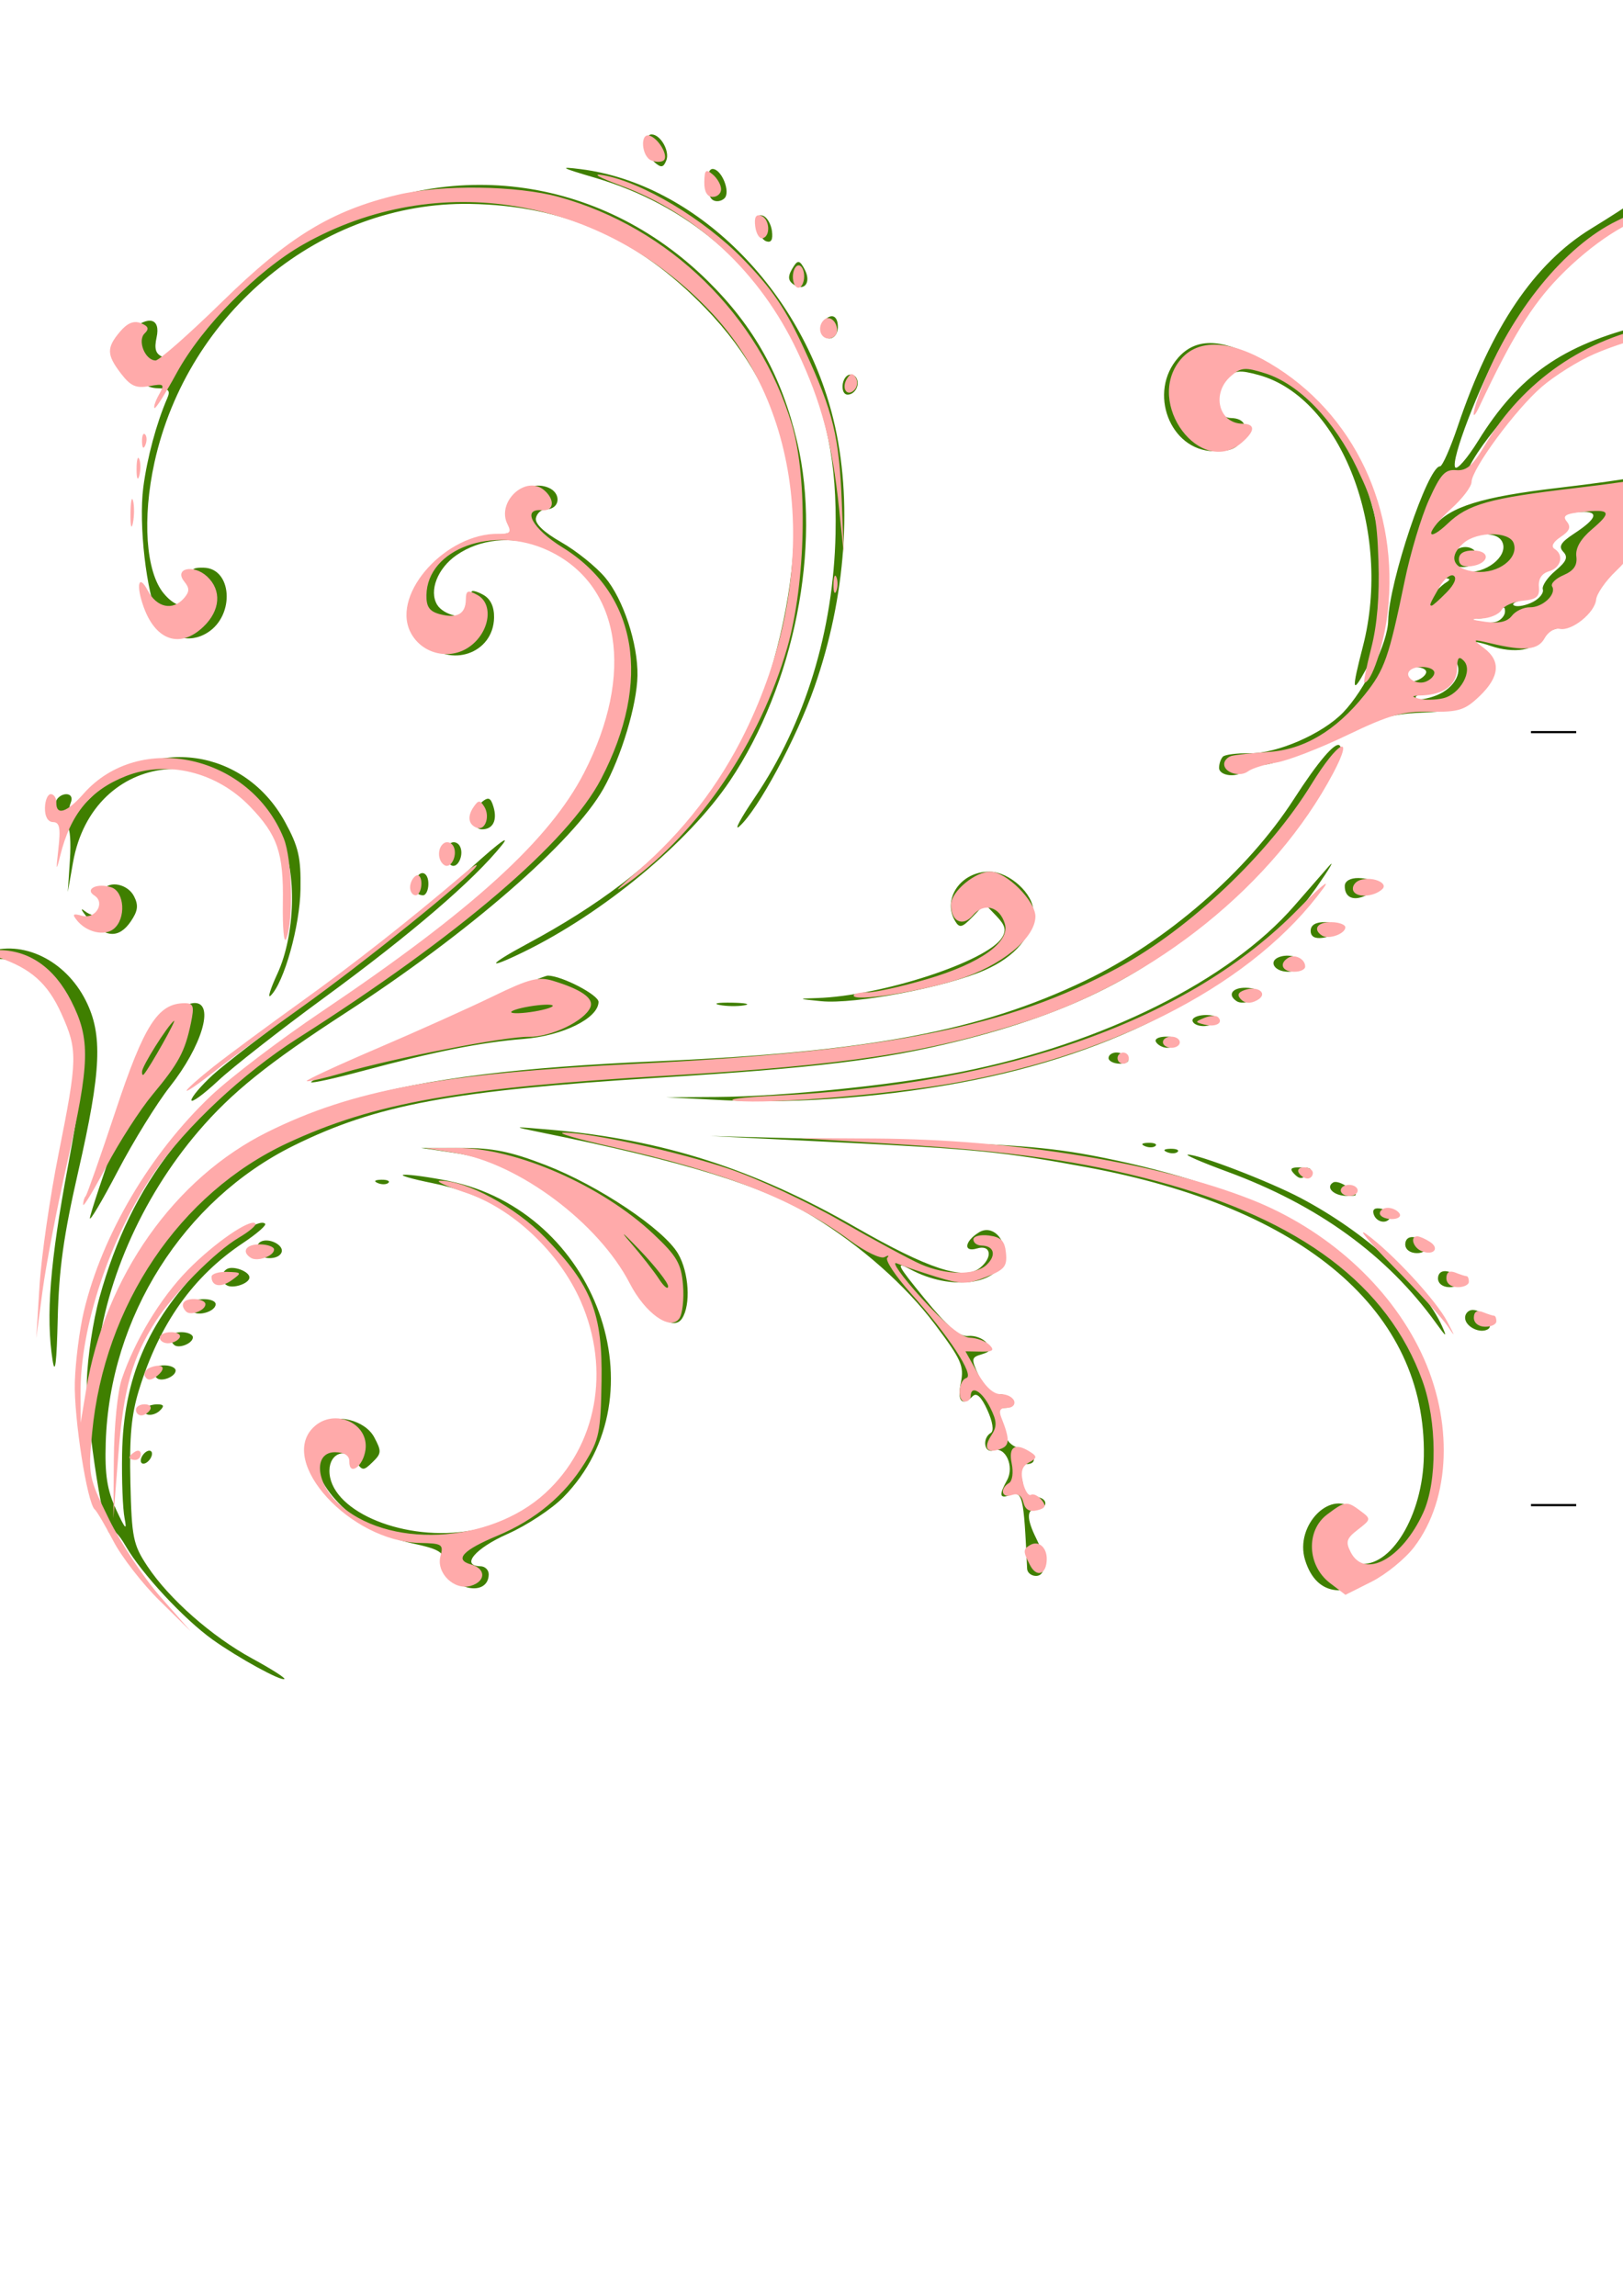
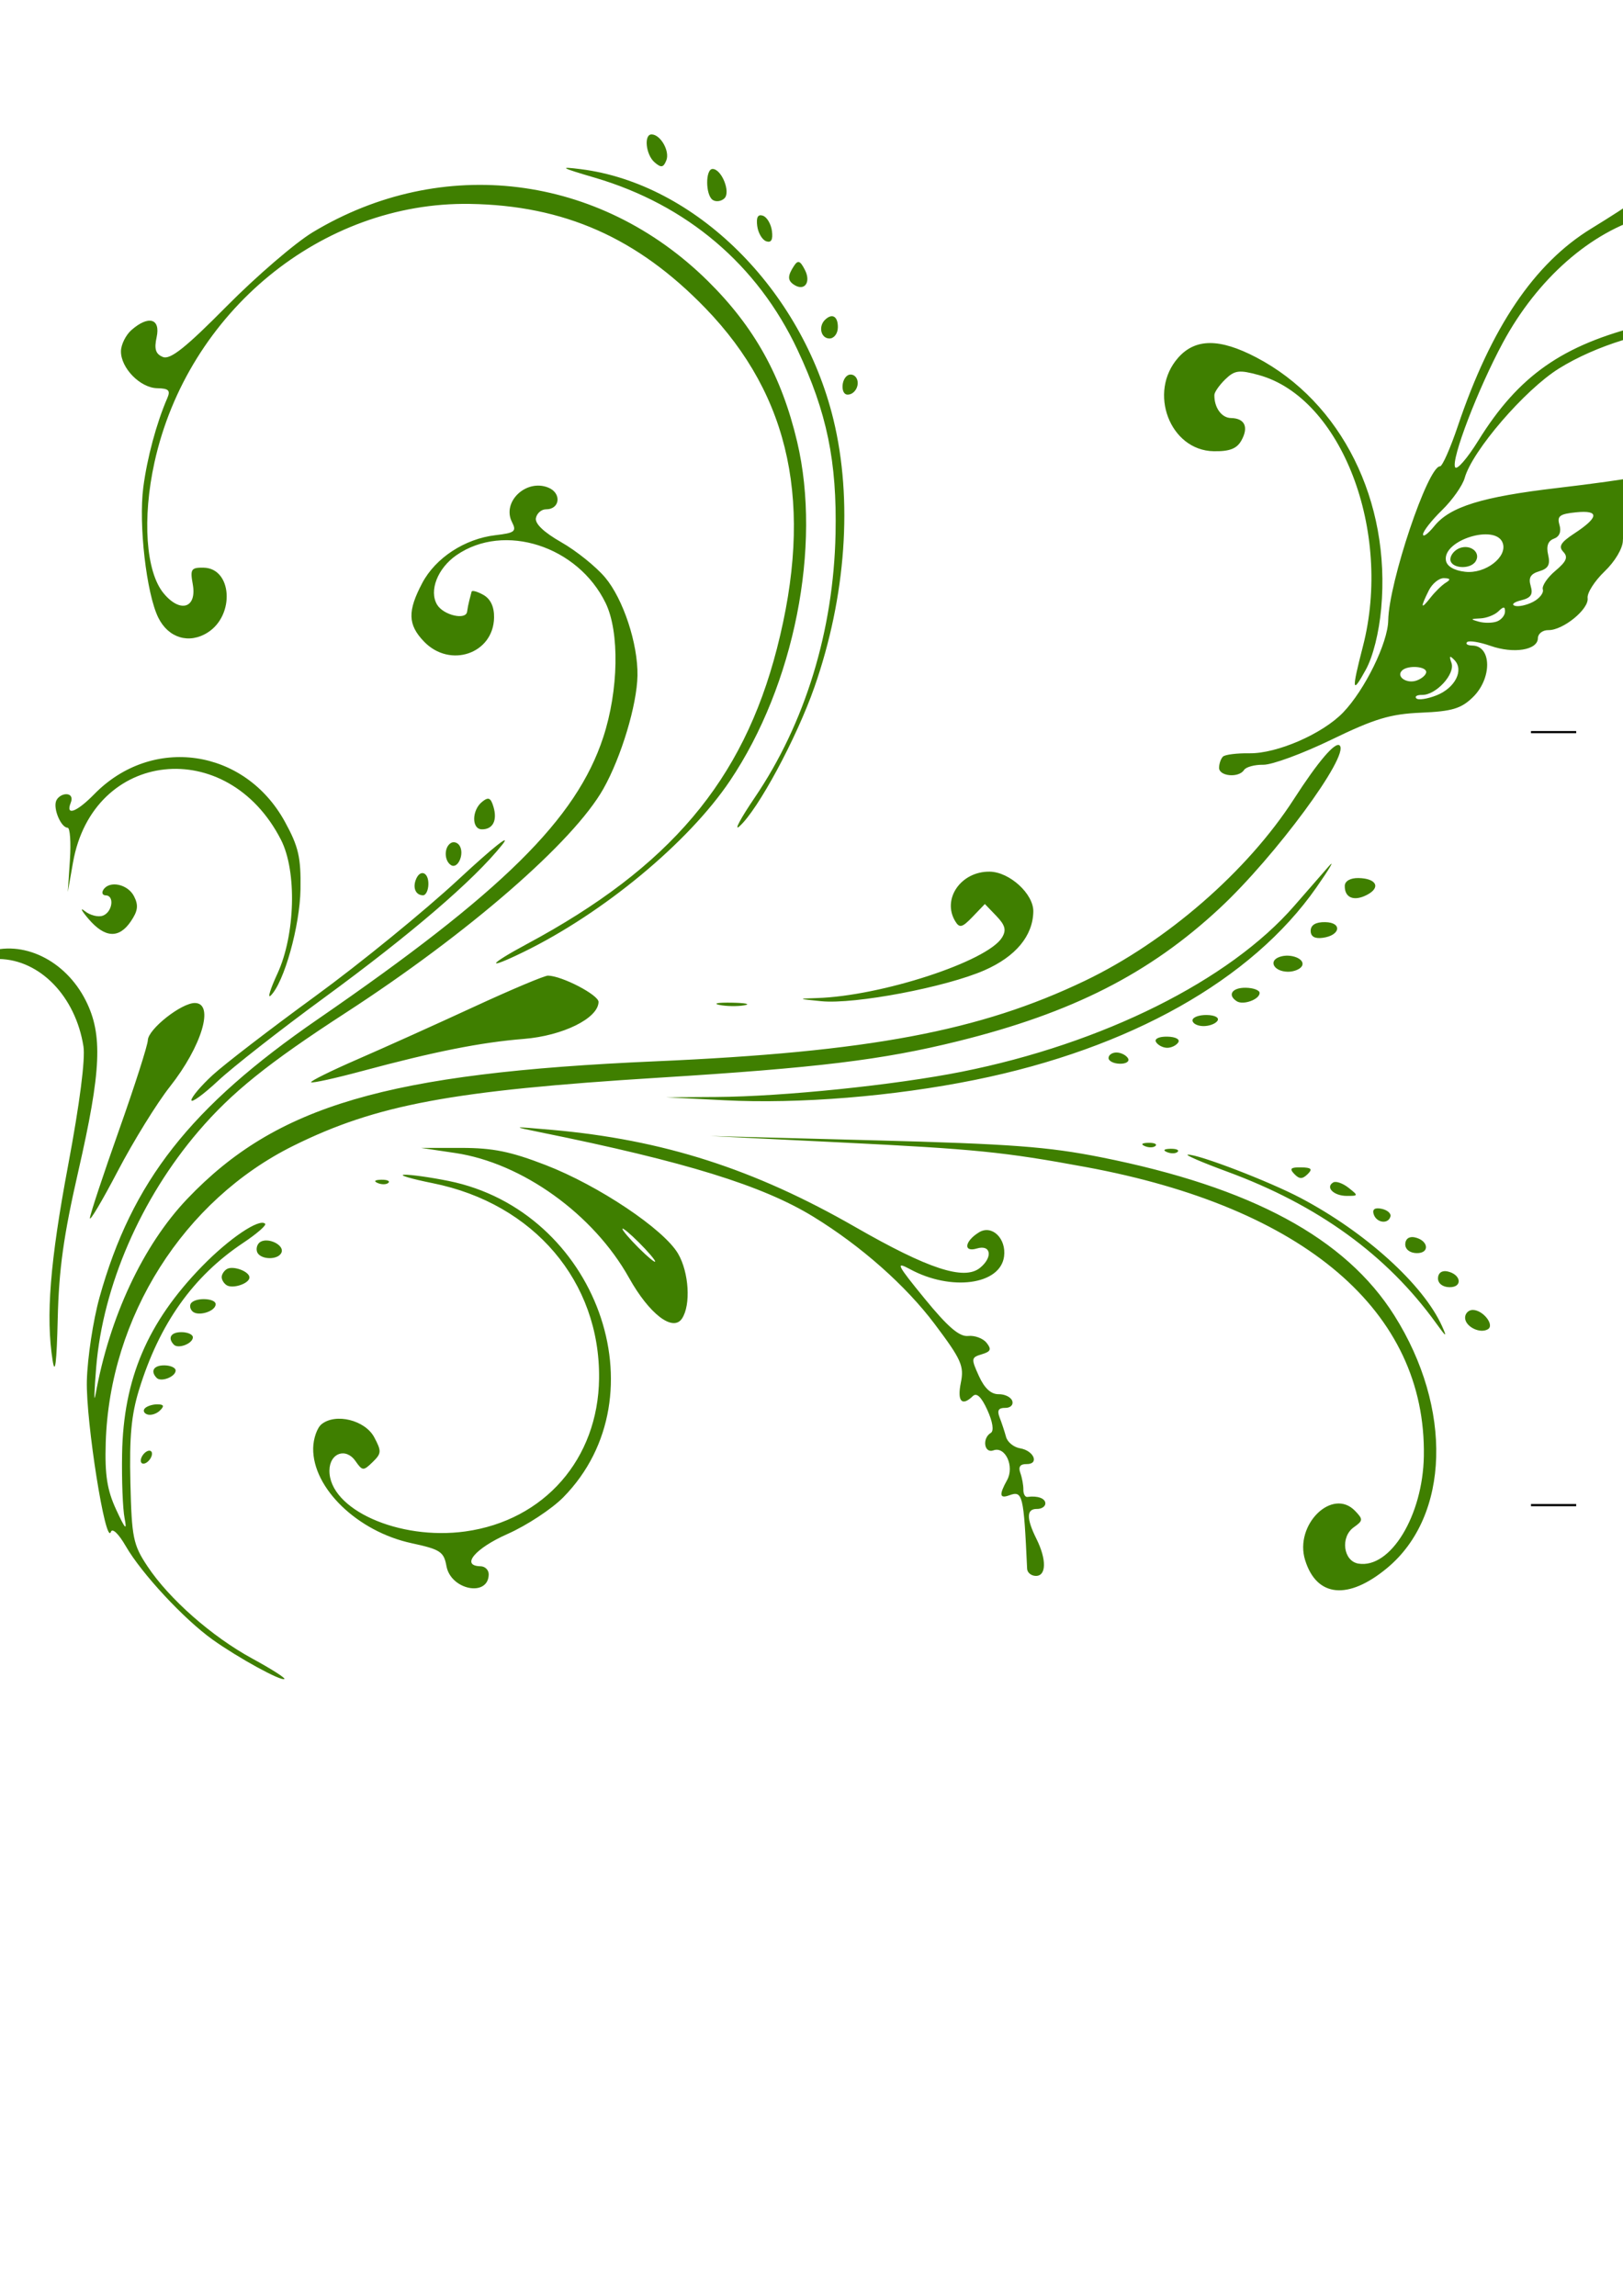
<svg xmlns="http://www.w3.org/2000/svg" width="744.094" height="1052.362">
  <title>bflyflrsh</title>
  <g>
    <title>Layer 1</title>
    <path id="path3629" d="m722.628,335.593l-20.715,0" stroke-width="1px" stroke="#000000" fill-rule="evenodd" fill="none" />
    <path d="m722.628,689.923l-20.715,0" id="path3631" stroke-width="1px" stroke="#000000" fill-rule="evenodd" fill="none" />
    <path d="m-6.368,436.616c16.619,-6.08 36.334,3.427 45.694,22.035c7.856,15.618 7.128,32.066 -3.473,78.429c-6.715,29.369 -8.855,44.742 -9.39,67.455c-0.472,20.03 -1.214,26.142 -2.326,19.153c-3.208,-20.172 -1.209,-45.338 7.129,-89.733c5.281,-28.121 7.909,-48.546 6.989,-54.329c-3.642,-22.893 -19.917,-39.714 -38.743,-40.041c-10.913,-0.19 -11.991,-0.734 -5.881,-2.969zm32.099,-69.452c0.658,-1.748 2.783,-3.151 4.722,-3.117c2.089,0.036 2.902,1.615 1.995,3.873c-2.52,6.274 2.649,4.408 10.765,-3.886c26.544,-27.126 68.979,-20.979 87.415,12.662c6.228,11.365 7.371,16.307 7.141,30.865c-0.268,16.943 -7.557,42.935 -13.688,48.812c-1.526,1.463 -0.135,-3.052 3.092,-10.033c8.228,-17.802 9.013,-46.976 1.65,-61.39c-24.56,-48.085 -86.231,-41.367 -95.351,10.387l-2.38,13.506l0.965,-14.698c0.531,-8.084 0.052,-14.714 -1.064,-14.733c-2.988,-0.052 -6.646,-8.567 -5.262,-12.247zm13.185,50.496c2.4,1.916 6.108,2.846 8.24,2.066c4.38,-1.602 5.458,-9.229 1.315,-9.301c-1.483,-0.026 -1.968,-1.186 -1.079,-2.578c2.794,-4.373 11.203,-2.592 14.045,2.975c2.12,4.151 1.8,6.704 -1.44,11.491c-5.437,8.033 -11.902,7.676 -19.394,-1.071c-3.328,-3.886 -4.088,-5.498 -1.688,-3.582zm15.659,100.354c7.186,-20.284 13.13,-38.836 13.209,-41.226c0.166,-5.078 15.467,-17.136 21.608,-17.029c9.026,0.157 3.127,19.828 -11.504,38.363c-5.953,7.542 -16.704,24.942 -23.892,38.667c-7.188,13.726 -12.938,23.415 -12.778,21.531c0.16,-1.884 6.171,-20.022 13.357,-40.306zm-8.949,76.671c14.815,-53.109 41.617,-87.245 100.135,-127.535c84.634,-58.27 118.509,-91.723 130.797,-129.167c7.065,-21.528 7.547,-48.303 1.107,-61.55c-12.723,-26.172 -46.521,-37.035 -68.36,-21.97c-8.664,5.976 -12.73,16.349 -8.907,22.723c2.882,4.807 13.21,7.226 13.746,3.22c0.201,-1.502 0.672,-3.877 1.046,-5.278c0.374,-1.401 0.834,-3.161 1.022,-3.911c0.188,-0.75 2.612,-0.091 5.386,1.463c3.303,1.851 4.999,5.445 4.914,10.412c-0.285,16.577 -20.211,23.388 -32.134,10.984c-7.428,-7.728 -7.607,-13.942 -0.775,-26.845c6.098,-11.517 19.483,-20.257 33.546,-21.905c8.877,-1.04 9.762,-1.742 7.581,-6.013c-4.729,-9.261 6.492,-19.92 16.638,-15.804c6.205,2.518 5.422,9.982 -1.044,9.954c-2.078,-0.009 -4.158,1.785 -4.623,3.986c-0.543,2.571 3.618,6.546 11.625,11.108c6.859,3.908 15.896,11.165 20.083,16.128c8.307,9.847 15.102,30.424 14.852,44.976c-0.231,13.443 -7.418,37.32 -15.618,51.89c-13.695,24.334 -61.762,66.113 -118.179,102.718c-35.603,23.1 -52.249,36.496 -67.485,54.306c-26.434,30.901 -43.783,70.891 -46.867,108.03c-0.933,11.237 -1.082,16.988 -0.331,12.778c6.351,-35.588 21.812,-68.597 42.09,-89.86c40.8,-42.782 91.484,-57.656 214.808,-63.039c97.593,-4.26 148.56,-13.821 196.705,-36.9c37.352,-17.905 74.501,-50.189 95.806,-83.258c11.168,-17.334 19.095,-26.597 21.035,-24.579c4.489,4.67 -29.551,50.826 -54.928,74.477c-32.254,30.061 -67.739,48.098 -120.136,61.065c-34.658,8.577 -64.292,12.185 -137.453,16.737c-94.481,5.878 -129.104,12.331 -167.139,31.152c-50.417,24.948 -84.324,78.527 -86.092,136.04c-0.458,14.903 0.609,21.774 4.784,30.793c4.177,9.024 5.035,9.894 3.853,3.906c-0.837,-4.237 -1.349,-17.49 -1.139,-29.45c0.605,-34.426 11.62,-60.281 36.631,-85.981c12.468,-12.812 26.39,-22.194 28.962,-19.518c0.657,0.683 -3.88,4.623 -10.082,8.754c-23,15.322 -38.419,37.075 -47.747,67.363c-3.527,11.452 -4.457,21.445 -3.955,42.534c0.601,25.272 1.251,28.461 7.82,38.349c9.956,14.986 29.565,32.247 48.053,42.298c8.586,4.668 15.213,8.873 14.728,9.345c-1.285,1.248 -21.186,-9.651 -32.91,-18.023c-13.095,-9.35 -32.569,-30.306 -39.793,-42.821c-3.315,-5.742 -6.185,-8.485 -6.861,-6.557c-2.365,6.74 -11.48,-50.679 -11,-69.29c0.273,-10.552 2.887,-27.757 5.809,-38.233zm14.656,-443.41c7.806,-6.857 13.384,-5.273 11.53,3.274c-1.187,5.473 -0.475,7.729 2.865,9.085c3.378,1.37 10.411,-4.223 29.292,-23.298c13.666,-13.806 31.415,-29.058 39.442,-33.893c59.235,-35.681 131.406,-26.76 181.14,22.391c21.321,21.071 33.798,43.539 40.921,73.691c11.316,47.9 -1.309,111.547 -30.827,155.403c-19.061,28.319 -58.072,60.646 -94.756,78.518c-17.504,8.528 -16.256,5.903 1.802,-3.79c65.335,-35.073 98.881,-74.717 114.491,-135.306c16.914,-65.648 6.43,-115.577 -32.774,-156.087c-31.222,-32.262 -64.773,-47.108 -108.009,-47.794c-67.762,-1.074 -129.394,49.459 -144.597,118.558c-5.642,25.644 -3.928,50.084 4.203,59.923c7.643,9.249 15.361,6.834 13.365,-4.182c-1.244,-6.868 -0.729,-7.651 4.967,-7.552c13.072,0.227 14.445,21.756 1.895,29.713c-8.538,5.413 -18.047,2.547 -22.67,-6.833c-5.427,-11.009 -9.072,-42.722 -6.863,-59.71c1.762,-13.549 6.036,-29.432 10.999,-40.872c1.544,-3.559 0.625,-4.468 -4.609,-4.559c-7.801,-0.136 -16.763,-9.302 -16.63,-17.009c0.052,-3.034 2.223,-7.386 4.823,-9.67zm6.206,494.209c1.039,-1.008 3.645,-1.803 5.792,-1.765c2.865,0.05 3.137,0.811 1.022,2.865c-1.584,1.539 -4.191,2.333 -5.792,1.766c-1.601,-0.568 -2.061,-1.857 -1.022,-2.865zm0.666,19.898c1.415,-0.845 2.553,-0.385 2.529,1.021c-0.024,1.407 -1.202,3.25 -2.617,4.095c-1.415,0.845 -2.553,0.385 -2.529,-1.022c0.024,-1.407 1.202,-3.25 2.617,-4.095zm8.319,-39.522c2.8,0.049 5.074,1.117 5.052,2.373c-0.049,2.876 -6.717,5.443 -8.721,3.358c-3.011,-3.133 -1.293,-5.817 3.669,-5.731zm7.901,-15.218c2.8,0.049 5.074,1.117 5.052,2.373c-0.049,2.876 -6.717,5.443 -8.721,3.358c-3.011,-3.133 -1.293,-5.817 3.669,-5.731zm14.122,-117.852c5.336,-4.908 26.517,-21.184 47.069,-36.169c20.551,-14.984 50.143,-39.114 65.759,-53.622c15.807,-14.686 24.604,-21.64 19.846,-15.69c-12.925,16.165 -41.675,40.846 -81.776,70.201c-19.857,14.536 -41.635,31.591 -48.396,37.899c-6.761,6.309 -12.273,10.309 -12.248,8.888c0.024,-1.42 4.41,-6.599 9.747,-11.508zm-9.688,104.323c2.583,-2.508 11.11,-1.946 11.064,0.729c-0.057,3.342 -8.226,5.783 -10.709,3.2c-1.169,-1.216 -1.329,-2.984 -0.355,-3.929zm16.205,-15.399c2.868,-1.713 10.396,1.107 10.349,3.876c-0.048,2.769 -7.669,5.326 -10.476,3.514c-1.26,-0.813 -2.274,-2.494 -2.252,-3.735c0.021,-1.241 1.092,-2.886 2.38,-3.655zm15.358,-12.445c3.618,-2.161 10.903,1.386 9.727,4.737c-1.321,3.765 -10.075,3.55 -11.271,-0.277c-0.513,-1.639 0.182,-3.646 1.544,-4.46zm44.651,-83.754c12.239,-5.317 36.216,-16.121 53.284,-24.009c17.068,-7.888 32.338,-14.318 33.934,-14.291c6.429,0.112 23.224,8.858 23.169,12.066c-0.129,7.492 -16.342,15.501 -34.295,16.942c-19.66,1.577 -40.873,5.792 -74.021,14.707c-12.415,3.339 -22.967,5.662 -23.448,5.161c-0.481,-0.5 9.139,-5.26 21.378,-10.577zm-16.608,167.325c6.482,-5.219 19.958,-1.887 24.15,5.972c3.417,6.404 3.351,7.427 -0.728,11.387c-4.25,4.126 -4.658,4.1 -7.875,-0.485c-4.416,-6.295 -11.789,-3.673 -11.925,4.241c-0.307,17.834 31.863,32.286 62.376,28.022c36.163,-5.053 60.785,-33.212 61.241,-70.037c0.551,-44.454 -29.879,-80.231 -76.185,-89.572c-10.103,-2.038 -15.999,-3.789 -13.104,-3.891c2.896,-0.102 12.041,1.184 20.322,2.857c67.738,13.687 98.443,98.32 52.595,144.973c-5.275,5.368 -16.808,12.952 -25.628,16.854c-14.873,6.58 -21.593,14.625 -12.35,14.785c2.1,0.036 3.79,1.725 3.755,3.753c-0.181,10.507 -17.391,7.121 -19.372,-3.811c-1.198,-6.611 -2.809,-7.67 -16.012,-10.519c-24.761,-5.344 -45.388,-25.261 -45.095,-43.544c0.07,-4.401 1.795,-9.344 3.833,-10.984zm27.345,-112.063c2.685,-0.065 4.178,0.566 3.318,1.402c-0.861,0.836 -3.058,0.888 -4.883,0.117c-2.017,-0.852 -1.403,-1.448 1.565,-1.519zm15.864,-137.48c1.889,-5.017 5.872,-3.624 5.775,2.02c-0.048,2.814 -1.166,5.098 -2.483,5.075c-3.258,-0.057 -4.74,-3.249 -3.292,-7.095zm20.811,122.885c14.549,-0.004 22.64,1.638 38.756,7.869c24.2,9.355 54.135,29.389 60.682,40.61c5.01,8.587 5.917,23.512 1.807,29.729c-4.158,6.289 -15.016,-2.05 -24.291,-18.654c-16.3,-29.181 -48.988,-52.659 -79.666,-57.219l-15.675,-2.33l18.388,-0.005zm81.405,45.874c4.131,4.117 7.52,6.91 7.532,6.207c0.012,-0.704 -3.358,-4.648 -7.488,-8.765c-4.131,-4.117 -7.52,-6.91 -7.532,-6.207c-0.012,0.704 3.358,4.648 7.488,8.765zm-86.106,-185.644c1.317,-0.787 3.127,-0.192 4.022,1.321c2.263,3.826 -0.909,10.814 -4.003,8.818c-3.185,-2.056 -3.197,-8.241 -0.02,-10.139zm14.292,-18.876c2.919,-2.351 3.971,-1.884 5.217,2.313c1.856,6.25 -0.302,10.389 -5.37,10.301c-4.717,-0.082 -4.611,-8.778 0.153,-12.614zm32.004,150.374c50.888,4.494 92.622,17.861 139.138,44.565c33.429,19.191 49.827,24.566 57.093,18.716c6.044,-4.866 5.104,-10.856 -1.397,-8.905c-6.36,1.908 -5.647,-3.369 1.004,-7.425c5.91,-3.604 12.566,2.847 11.458,11.106c-1.744,12.995 -24.268,16.019 -43.139,5.792c-6.807,-3.689 -5.996,-2.063 6.735,13.509c10.646,13.022 15.92,17.548 19.945,17.116c3.009,-0.323 6.805,1.086 8.435,3.13c2.381,2.986 1.951,4.021 -2.183,5.261c-4.884,1.465 -4.952,1.973 -1.327,9.965c2.545,5.611 5.561,8.393 9.041,8.336c2.872,-0.047 5.695,1.363 6.273,3.132c0.578,1.769 -0.885,3.184 -3.252,3.142c-3.099,-0.054 -3.812,1.186 -2.546,4.434c0.966,2.48 2.283,6.469 2.926,8.864c0.643,2.395 3.534,4.749 6.424,5.23c6.408,1.067 8.956,7.337 2.938,7.233c-2.878,-0.05 -3.814,1.275 -2.827,3.999c0.811,2.241 1.447,5.706 1.413,7.702c-0.034,1.996 0.799,3.507 1.852,3.359c4.68,-0.66 8.265,0.65 8.224,3.005c-0.024,1.407 -1.762,2.529 -3.862,2.492c-4.832,-0.084 -4.902,4.309 -0.22,13.724c4.71,9.473 4.573,17.061 -0.308,16.976c-2.1,-0.036 -3.885,-1.507 -3.966,-3.268c-1.569,-34.063 -2.024,-35.93 -8.212,-33.666c-4.439,1.624 -4.704,-0.26 -0.982,-6.968c3.489,-6.288 -0.802,-15.643 -6.26,-13.647c-4.248,1.554 -5.299,-5.555 -1.184,-8.013c1.497,-0.894 0.87,-5.044 -1.577,-10.441c-2.735,-6.03 -4.917,-8.126 -6.678,-6.417c-5.021,4.875 -7.242,2.394 -5.497,-6.137c1.566,-7.655 0.259,-10.592 -11.93,-26.818c-13.332,-17.749 -33.845,-35.896 -55.724,-49.297c-23.321,-14.286 -58.592,-25.194 -124.94,-38.642c-13.666,-2.77 -13.559,-2.793 5.112,-1.145zm13.181,-440.375c52.516,6.6 101.344,54.956 115.883,114.761c8.95,36.817 5.799,81.161 -8.719,122.687c-8.191,23.428 -25.982,56.421 -34.423,63.836c-2.595,2.279 0.601,-3.696 7.103,-13.279c23.055,-33.982 36.084,-76.496 37.01,-120.764c0.696,-33.262 -3.939,-55.704 -17.434,-84.412c-18.32,-38.973 -50.732,-66.505 -92.876,-78.894c-15.82,-4.651 -16.765,-5.219 -6.544,-3.934zm32.551,-15.923c4.092,0.071 8.41,7.701 6.728,11.888c-1.344,3.347 -2.368,3.519 -5.393,0.905c-4.025,-3.477 -5.003,-12.858 -1.335,-12.794zm29.661,441.225c30.629,-0.189 81.931,-5.469 112.576,-11.586c64.613,-12.898 122.576,-41.803 152.322,-75.96c5.679,-6.521 12.809,-14.693 15.843,-18.159c3.034,-3.466 0.466,0.925 -5.709,9.758c-29.55,42.274 -85.399,73.72 -156.507,88.123c-37.31,7.557 -80.584,11.075 -114.747,9.33l-26.713,-1.365l22.935,-0.141zm-1.701,-425.385c4.122,0.072 8.353,10.595 5.409,13.453c-1.432,1.391 -3.836,1.733 -5.342,0.761c-3.386,-2.185 -3.443,-14.273 -0.067,-14.214zm8.795,382.16c6.3,0.109 8.869,0.653 5.709,1.208c-3.161,0.555 -8.315,0.466 -11.455,-0.199c-3.14,-0.664 -0.554,-1.119 5.747,-1.009zm65.12,63.089c62.83,1.654 79.847,2.926 104.267,7.794c68.873,13.728 111.957,36.976 134.354,72.499c26.833,42.558 25.429,91.892 -3.294,115.749c-17.866,14.839 -32.339,13.435 -37.625,-3.649c-5.005,-16.175 12.494,-33.375 22.92,-22.528c3.735,3.886 3.689,4.473 -0.586,7.503c-6.267,4.44 -4.848,15.539 2.13,16.667c14.674,2.37 29.513,-22.011 29.981,-49.263c1.141,-66.31 -54.645,-114.007 -154.995,-132.524c-37.518,-6.923 -50.607,-8.236 -112.447,-11.28l-59.789,-2.943l75.084,1.977zm-50.855,-423.82c1.857,0.651 3.714,3.819 4.127,7.04c0.51,3.979 -0.332,5.476 -2.627,4.672c-1.857,-0.651 -3.714,-3.819 -4.127,-7.04c-0.51,-3.979 0.332,-5.476 2.627,-4.672zm14.225,23.018c1.839,-2.81 2.836,-2.443 5.029,1.851c2.882,5.645 -0.191,9.88 -4.943,6.813c-3.069,-1.981 -3.09,-4.074 -0.086,-8.664zm10.485,335.596c29.501,-0.896 78.193,-16.807 84.894,-27.741c2.075,-3.385 1.481,-5.658 -2.581,-9.885l-5.275,-5.488l-5.632,5.869c-4.768,4.969 -5.989,5.279 -7.959,2.024c-6.192,-10.23 2.687,-22.951 15.86,-22.722c9.092,0.158 20.079,10.225 19.941,18.271c-0.192,11.164 -8.059,20.635 -22.354,26.914c-17.701,7.776 -59.48,15.703 -74.835,14.199c-10.835,-1.061 -10.991,-1.169 -2.058,-1.441zm3.755,-310.904c3.283,-3.187 5.969,-1.582 5.881,3.514c-0.049,2.843 -1.785,5.087 -3.906,5.05c-3.875,-0.067 -5.129,-5.503 -1.975,-8.565zm10.42,25.455c1.317,-0.787 3.094,-0.248 3.949,1.197c1.825,3.086 -0.638,7.708 -4.076,7.648c-3.098,-0.054 -2.998,-6.979 0.126,-8.845zm123.278,310.407c2.018,0.035 4.356,1.227 5.197,2.649c0.841,1.422 -0.829,2.545 -3.712,2.495c-2.883,-0.05 -5.222,-1.242 -5.198,-2.649c0.024,-1.407 1.695,-2.53 3.712,-2.495zm14.504,41.4c2.685,-0.065 4.178,0.566 3.318,1.402c-0.86,0.836 -3.058,0.888 -4.883,0.117c-2.017,-0.852 -1.403,-1.448 1.565,-1.519zm13.711,-359.891c7.878,-8.889 18.957,-8.937 35.759,-0.156c39.118,20.446 61.767,65.919 57.314,115.072c-1.008,11.131 -3.738,22.03 -7.019,28.029c-6.388,11.679 -6.636,9.77 -1.372,-10.589c13.647,-52.784 -9.885,-114.048 -47.79,-124.422c-8.953,-2.45 -11.01,-2.183 -15.303,1.985c-2.728,2.648 -4.978,5.872 -5,7.164c-0.099,5.771 3.291,10.503 7.579,10.577c6.357,0.11 8.237,4.113 4.822,10.267c-2.101,3.787 -5.414,5.077 -12.708,4.951c-20.109,-0.349 -30.265,-27.098 -16.281,-42.877zm-5.023,311.216c3.795,0.066 5.968,1.206 5.047,2.647c-0.889,1.392 -3.2,2.504 -5.135,2.47c-1.935,-0.034 -4.206,-1.225 -5.047,-2.647c-0.871,-1.472 1.341,-2.536 5.135,-2.47zm1.45,51.41c2.685,-0.065 4.178,0.566 3.318,1.402c-0.861,0.836 -3.058,0.888 -4.883,0.117c-2.017,-0.852 -1.403,-1.448 1.565,-1.519zm7.996,2.689c4.74,-0.251 37.193,12.207 51.669,19.835c29.781,15.693 56.287,39.707 64.871,58.771c2.411,5.355 1.954,5.13 -2.698,-1.326c-22.507,-31.239 -54.162,-54.191 -95.896,-69.531c-11.377,-4.182 -19.452,-7.669 -17.945,-7.748zm8.7,-64.02c3.695,0.064 5.814,1.208 4.897,2.644c-0.889,1.392 -3.841,2.492 -6.558,2.445c-2.718,-0.047 -4.921,-1.237 -4.897,-2.644c0.024,-1.407 2.975,-2.507 6.558,-2.445zm7.404,-118.444c0.95,-0.922 6.404,-1.606 12.122,-1.52c12.669,0.189 33.596,-8.929 43.003,-18.738c9.94,-10.363 20.465,-31.857 20.642,-42.153c0.301,-17.517 18.195,-70.737 23.75,-70.641c1.059,0.018 4.726,-8.267 8.149,-18.412c15.283,-45.298 35.065,-74.592 61.161,-90.567c8.729,-5.344 17.275,-10.867 18.991,-12.273c4.666,-3.825 10.98,-2.958 10.904,1.497c-0.037,2.155 -2.082,4.477 -4.545,5.16c-25.55,7.086 -49.986,28.561 -65.799,57.825c-11.446,21.184 -23.94,53.8 -21.918,57.219c0.811,1.371 5.568,-4.112 10.571,-12.182c18.484,-29.815 38.585,-43.91 75.652,-53.046c10.548,-2.6 21.769,-5.437 24.935,-6.304c4.575,-1.253 5.739,-0.552 5.671,3.412c-0.071,4.155 -1.894,4.967 -10.906,4.856c-16.602,-0.204 -41.613,7.507 -58.406,18.006c-15.656,9.788 -39.695,37.71 -43.153,50.124c-0.976,3.502 -5.662,10.157 -10.414,14.79c-4.752,4.633 -8.661,9.614 -8.686,11.071c-0.025,1.456 2.308,-0.255 5.185,-3.803c7.192,-8.869 21.838,-13.407 56.293,-17.444c16.138,-1.891 31.932,-4.087 35.096,-4.881c5.019,-1.259 5.737,-0.475 5.624,6.134c-0.074,4.328 -2.348,9.525 -5.301,12.119c-2.844,2.498 -5.219,7.33 -5.277,10.738c-0.062,3.586 -3.611,9.556 -8.425,14.172c-4.575,4.387 -8.056,9.872 -7.735,12.189c0.696,5.026 -11.277,14.795 -17.992,14.678c-2.611,-0.045 -4.777,1.622 -4.813,3.706c-0.094,5.463 -11.098,7.234 -21.74,3.498c-5.04,-1.769 -9.862,-2.538 -10.716,-1.709c-0.854,0.83 0.234,1.539 2.417,1.577c8.927,0.155 9.069,15.096 0.226,23.682c-5.393,5.236 -9.54,6.476 -23.676,7.08c-14.176,0.605 -21.287,2.742 -41.15,12.366c-13.207,6.399 -27.265,11.578 -31.241,11.509c-3.975,-0.069 -7.956,1.013 -8.845,2.405c-2.393,3.745 -11.509,2.907 -11.441,-1.052c0.032,-1.876 0.836,-4.165 1.785,-5.087zm88.873,-34.9c2.35,-0.86 4.29,-2.591 4.311,-3.848c0.046,-2.675 -8.481,-3.237 -11.064,-0.729c-2.913,2.828 2.152,6.26 6.753,4.577zm9.054,6.814c8.521,-3.375 12.662,-11.56 8.186,-16.179c-2.19,-2.26 -2.521,-1.939 -1.352,1.316c1.82,5.066 -7.093,14.79 -13.455,14.679c-2.333,-0.041 -3.528,0.669 -2.655,1.578c0.873,0.908 5.047,0.281 9.276,-1.393zm-2.803,-44.752c2.102,-2.695 5.27,-5.789 7.04,-6.876c2.363,-1.451 2.138,-2.005 -0.848,-2.086c-2.236,-0.06 -5.353,2.459 -6.926,5.599c-3.993,7.967 -3.745,9.105 0.734,3.363zm15.909,-11.88c9.27,1.067 19.536,-6.822 17.215,-13.229c-3.203,-8.842 -27.621,-1.289 -26.028,8.051c0.456,2.673 3.723,4.592 8.813,5.179zm-2.441,-10.88c5.03,-1.84 9.771,2.158 7.245,6.111c-2.549,3.989 -11.651,3.216 -11.579,-0.984c0.034,-1.96 1.984,-4.267 4.334,-5.127zm16.968,33.67c2.032,-0.744 3.718,-2.769 3.748,-4.502c0.042,-2.451 -0.636,-2.48 -3.053,-0.134c-1.709,1.659 -5.458,3.11 -8.331,3.223c-4.507,0.178 -4.595,0.382 -0.641,1.485c2.521,0.703 6.245,0.67 8.277,-0.073zm16.57,-8.973c2.99,-1.542 5.025,-4.12 4.522,-5.729c-0.503,-1.609 2.071,-5.437 5.721,-8.506c5.147,-4.33 5.968,-6.287 3.659,-8.729c-2.311,-2.444 -1.184,-4.323 5.041,-8.408c11.351,-7.447 11.63,-10.785 0.81,-9.705c-7.515,0.749 -8.806,1.729 -7.606,5.769c0.923,3.109 0,5.396 -2.557,6.331c-2.706,0.99 -3.559,3.38 -2.633,7.378c1.044,4.508 0.076,6.301 -4.074,7.546c-4.016,1.205 -5.045,2.974 -3.923,6.75c1.157,3.897 0.108,5.463 -4.397,6.564c-3.254,0.795 -4.586,1.917 -2.959,2.494c1.627,0.576 5.405,-0.213 8.395,-1.755zm-131.647,176.859c3.5,0.061 6.346,1.139 6.325,2.395c-0.051,2.984 -7.535,5.689 -10.48,3.788c-4.439,-2.865 -2.135,-6.292 4.156,-6.183zm15.359,-14.1c5.261,-1.925 12.363,1.038 10.284,4.291c-0.896,1.402 -3.785,2.512 -6.419,2.466c-6.271,-0.109 -8.999,-4.878 -3.865,-6.757zm9.961,96.432c4.752,0.083 5.419,0.777 3.002,3.123c-2.417,2.347 -3.775,2.323 -6.109,-0.106c-2.335,-2.429 -1.644,-3.099 3.107,-3.017zm11.058,-112.41c7.975,0.138 6.998,6.132 -1.172,7.195c-3.681,0.479 -5.519,-0.627 -5.473,-3.294c0.045,-2.612 2.367,-3.976 6.645,-3.901zm3.685,119.322c1.23,-0.734 4.381,0.356 7.002,2.422c4.61,3.635 4.583,3.758 -0.812,3.743c-5.955,-0.017 -9.902,-3.948 -6.19,-6.165zm11.578,-139.53c8.29,0.144 10.393,4.363 3.856,7.734c-5.951,3.069 -10.227,1.315 -10.133,-4.156c0.038,-2.203 2.564,-3.643 6.277,-3.578zm10.618,151.604c2.603,0.551 4.426,2.132 4.052,3.514c-1.002,3.702 -6.448,2.958 -7.702,-1.053c-0.705,-2.254 0.568,-3.112 3.65,-2.46zm15.135,13.08c6.365,1.356 7.139,7.349 0.935,7.242c-3.127,-0.054 -5.275,-1.744 -5.234,-4.117c0.041,-2.383 1.795,-3.658 4.299,-3.124zm15.01,15.616c6.365,1.356 7.139,7.349 0.935,7.242c-3.127,-0.054 -5.275,-1.744 -5.234,-4.117c0.041,-2.383 1.795,-3.658 4.299,-3.124zm11.69,17.665c4.728,0.082 10.065,6.954 6.879,8.857c-3.695,2.207 -10.517,-1.289 -10.447,-5.354c0.034,-1.96 1.639,-3.536 3.568,-3.503z" id="path3466" fill="#3f7f00" />
-     <path d="m-1.171,435.528c14.297,-0.178 25.99,7.878 33.805,23.288c8.894,17.539 8.625,28.089 -1.896,74.448c-4.591,20.229 -9.646,46.54 -11.234,58.469l-2.886,21.69l1.52,-24.286c0.836,-13.357 4.735,-40.353 8.664,-59.991c8.787,-43.918 8.869,-47.748 1.389,-64.399c-6.296,-14.014 -14.032,-20.889 -29.277,-26.02l-9.175,-3.088l9.09,-0.113zm24.474,-71.505c1.421,0.024 2.554,1.771 2.517,3.882c-0.107,6.153 4.896,4.544 12.409,-3.991c25.662,-29.153 76.527,-17.854 91.869,20.408c3.877,9.67 4.54,37.864 1.084,46.069c-1.008,2.393 -1.684,-5.103 -1.502,-16.66c0.359,-22.817 -2.432,-30.96 -15.111,-44.088c-15.276,-15.818 -37.914,-21.349 -56.857,-13.891c-16.349,6.437 -25.409,17.416 -30.114,36.495c-1.863,7.553 -1.989,7.061 -0.824,-3.213c1.081,-9.53 0.555,-12.146 -2.451,-12.198c-2.359,-0.04 -3.784,-2.519 -3.715,-6.461c0.061,-3.518 1.275,-6.376 2.696,-6.352zm14.358,55.759c6.114,1.695 10.769,-6.012 5.612,-9.291c-4.676,-2.972 1.34,-5.894 7.743,-3.761c6.159,2.052 6.85,14.51 1.06,19.103c-4.275,3.391 -12.391,1.493 -16.773,-3.921c-2.345,-2.898 -1.892,-3.308 2.357,-2.13zm0.809,181.22c8.351,-34.99 30.412,-72.349 58.324,-98.771c8.873,-8.399 31.638,-25.707 50.589,-38.461c69.391,-46.703 104.587,-78.742 120.441,-109.638c23.253,-45.316 16.684,-86.164 -16.357,-101.711c-25.334,-11.921 -55.585,-0.902 -55.957,20.382c-0.093,5.35 1.397,7.463 6.163,8.734c7.853,2.095 11.781,-0.094 11.895,-6.628c0.075,-4.311 0.865,-4.627 5.359,-2.146c7.565,4.176 5.557,17.136 -3.669,23.682c-9.323,6.615 -22.527,3.143 -27.321,-7.183c-8.169,-17.598 16.793,-44.973 40.636,-44.565c5.259,0.09 5.98,-0.686 4.092,-4.409c-5.177,-10.206 8.366,-22.784 16.803,-15.605c5.091,4.333 4.546,9.719 -0.931,9.195c-9.592,-0.919 -4.423,8.539 9.296,17.01c34.428,21.258 41.125,61.227 17.78,106.114c-15.138,29.107 -65.195,71.9 -139.231,119.029c-24.808,15.792 -51.301,40.578 -65.589,61.364c-20.341,29.591 -34.077,70.763 -33.88,101.552l0.085,13.212l2.512,-15.221c8.515,-51.596 40.42,-96.875 83.199,-118.073c39.011,-19.331 79.175,-26.753 169.148,-31.256c115.21,-5.766 170.795,-16.856 220.799,-44.053c32.972,-17.933 68.935,-52.076 88.658,-84.172c12.199,-19.852 19.84,-23.732 9.953,-5.055c-26.97,50.95 -81.426,94.877 -141.356,114.027c-44.465,14.208 -82.812,19.999 -163.21,24.648c-96.091,5.556 -135.278,12.496 -174.97,30.987c-49.366,22.998 -83.906,74.215 -89.49,132.7c-1.867,19.558 -1.686,20.485 7.799,39.805c5.341,10.879 15.933,26.853 23.536,35.496l13.825,15.716l-14.242,-14.005c-7.833,-7.703 -17.35,-19.957 -21.148,-27.233c-3.798,-7.275 -7.646,-13.816 -8.551,-14.536c-3.479,-2.766 -9.628,-42.064 -9.146,-58.449c0.278,-9.456 2.148,-24.074 4.156,-32.485zm0.782,-52.662c0.599,-0.576 6.797,-18.224 13.774,-39.217c13.071,-39.334 19.424,-49.246 31.58,-49.27c4.135,-0.008 4.543,1.284 2.902,9.188c-2.693,12.967 -5.57,18.331 -17.54,32.695c-5.782,6.939 -15.325,21.746 -21.206,32.906c-5.881,11.16 -10.672,19.043 -10.646,17.518c0.026,-1.524 0.538,-3.243 1.137,-3.819zm26.669,-55.844c2.663,-2.999 15.651,-26.108 13.785,-24.526c-3.303,2.8 -14.457,20.554 -14.596,23.233c-0.067,1.289 0.298,1.871 0.811,1.293zm-10.882,-340.48c3.363,-3.969 6.315,-5.167 9.548,-3.875c3.455,1.381 3.909,2.608 1.734,4.687c-3.439,3.288 0.197,12.323 4.991,12.405c1.646,0.028 15.487,-12.175 30.757,-27.119c30.281,-29.635 50.038,-41.658 80.216,-48.817c20.061,-4.759 54.851,-4.282 74.031,1.016c50.572,13.969 91.704,54.142 106.71,104.224c7.428,24.789 6.443,72.614 -2.105,102.329c-12.393,43.077 -40.17,84.164 -72.82,107.716c-7.449,5.373 -6.115,3.7 4.119,-5.167c21.107,-18.287 37.474,-39.442 49.443,-63.906c34.159,-69.822 28.035,-145.793 -15.495,-192.223c-49.946,-53.273 -125.632,-65.961 -186.953,-31.34c-21.3,12.025 -46.531,37.63 -58.277,59.14c-5.066,9.278 -9.614,16.456 -10.106,15.952c-0.492,-0.504 0.433,-3.272 2.054,-6.152c2.724,-4.835 2.379,-5.133 -4.511,-3.891c-6.019,1.085 -8.509,-0.023 -12.888,-5.736c-6.637,-8.656 -6.711,-11.852 -0.448,-19.244zm5.993,77.63c0.604,2.457 0.547,7.063 -0.126,10.234c-0.674,3.172 -1.168,1.161 -1.098,-4.467c0.07,-5.629 0.621,-8.224 1.225,-5.767zm-5.172,402.365c6.036,-17.744 17.749,-37.077 30.14,-49.745c12.106,-12.377 28.733,-23.851 31.079,-21.447c0.698,0.716 -2.737,3.659 -7.634,6.541c-10.669,6.278 -29.937,25.669 -38.082,38.326c-10.749,16.703 -14.743,30.922 -17.091,60.846l-2.306,29.391l0.216,-26.867c0.124,-15.378 1.697,-31.219 3.678,-37.044zm8.011,-421.528c0.678,1.744 0.66,5.199 -0.038,7.677c-0.699,2.478 -1.253,1.051 -1.232,-3.171c0.021,-4.222 0.593,-6.25 1.27,-4.505zm2.65,-11.369c0.844,0.865 0.897,3.073 0.118,4.907c-0.861,2.027 -1.462,1.41 -1.534,-1.573c-0.065,-2.699 0.572,-4.199 1.416,-3.335zm1.251,71.624c4.106,7.812 11.455,9.357 16.556,3.482c2.607,-3.003 2.64,-4.579 0.159,-7.645c-4.895,-6.048 4.245,-8.081 10.452,-2.324c6.783,6.291 6.107,15.593 -1.674,23.034c-10.557,10.096 -21.749,6.481 -27.323,-8.825c-3.738,-10.263 -2.423,-15.813 1.83,-7.722zm-5.784,394.647c1.437,-0.845 2.591,-0.318 2.565,1.172c-0.026,1.49 -1.21,2.69 -2.632,2.665c-1.421,-0.024 -2.575,-0.552 -2.565,-1.173c0.011,-0.62 1.195,-1.82 2.632,-2.665zm4.409,-21.677c2.216,0.038 3.29,1.208 2.387,2.6c-0.903,1.392 -2.736,2.512 -4.074,2.489c-1.337,-0.023 -2.412,-1.193 -2.387,-2.6c0.025,-1.407 1.858,-2.527 4.074,-2.489zm2.676,-16.923c5.723,-2.063 7.45,0.341 2.861,3.982c-2.584,2.049 -4.275,2.128 -5.401,0.254c-0.901,-1.501 0.242,-3.407 2.54,-4.236zm9.534,-16.137c2.927,0.05 4.582,1.23 3.679,2.622c-0.903,1.392 -3.318,2.502 -5.366,2.467c-2.048,-0.035 -3.704,-1.215 -3.679,-2.622c0.025,-1.407 2.439,-2.517 5.366,-2.467zm19.424,-121.825c6.848,-5.4 24.82,-18.697 39.938,-29.548c24.199,-17.369 49.943,-37.602 74.449,-58.51c4.192,-3.576 6.852,-5.209 5.911,-3.628c-3.013,5.061 -52.006,44.556 -80.407,64.817c-15.117,10.784 -33.088,24.026 -39.936,29.427c-6.848,5.4 -12.44,9.243 -12.428,8.539c0.012,-0.704 5.625,-5.697 12.473,-11.098zm-8.971,106.649c2.843,0.049 5.151,1.117 5.129,2.373c-0.05,2.876 -6.819,5.443 -8.854,3.358c-3.057,-3.133 -1.312,-5.817 3.725,-5.731zm15.082,-12.456c6.732,0.192 6.845,0.392 2.138,3.793c-5.003,3.616 -9.363,2.87 -9.286,-1.589c0.023,-1.324 3.239,-2.316 7.147,-2.204zm15.084,-12.619c3.553,0.061 6.443,1.139 6.421,2.395c-0.052,2.984 -7.65,5.689 -10.64,3.788c-4.506,-2.865 -2.168,-6.292 4.219,-6.183zm53.863,-89.905c18.294,-7.825 42.092,-18.52 52.883,-23.766c16.588,-8.063 20.846,-9.166 27.554,-7.137c12.972,3.925 18.824,8.034 17.18,12.064c-2.578,6.321 -18.098,13.778 -28.314,13.603c-10.79,-0.185 -61.469,9.666 -85.492,16.618c-8.513,2.463 -15.836,4.111 -16.275,3.662c-0.439,-0.45 14.171,-7.22 32.465,-15.046zm71.941,-16.848c5.203,-0.874 8.952,-2.11 8.331,-2.746c-0.621,-0.636 -5.386,-0.441 -10.589,0.433c-5.203,0.874 -8.952,2.11 -8.331,2.746c0.621,0.636 5.386,0.441 10.589,-0.433zm-101.231,190.528c9.342,-8.934 25.436,-1.899 23.767,10.389c-1.043,7.682 -7.546,12.304 -7.423,5.276c0.046,-2.615 -2.219,-4.09 -6.39,-4.161c-9.84,-0.168 -9.269,13.322 0.979,23.133c22.286,21.336 69.537,19.18 95.217,-4.344c23.703,-21.712 30.139,-56.421 16.311,-87.961c-9.865,-22.501 -31.272,-42.652 -52.98,-49.872c-8.797,-2.926 -14.002,-5.351 -11.567,-5.388c12.017,-0.185 34.608,12.023 48.207,26.049c21.409,22.081 26.375,34.738 25.867,65.924c-0.379,23.244 -1.077,26.653 -7.631,37.266c-9.232,14.949 -22.7,26.198 -40.03,33.433c-15.967,6.666 -20.005,11.034 -12.198,13.199c6.934,1.923 6.877,7.762 -0.097,9.823c-7.602,2.246 -15.976,-5.964 -13.892,-13.619c1.471,-5.406 0.766,-5.859 -9.442,-6.057c-31.796,-0.616 -65.336,-37.178 -48.7,-53.088zm46.882,-252.734c1.437,-0.845 2.571,0.833 2.52,3.731c-0.051,2.897 -1.255,5.248 -2.676,5.224c-1.421,-0.024 -2.555,-1.703 -2.52,-3.731c0.035,-2.027 1.24,-4.378 2.676,-5.223zm18.679,124.757c27.012,-0.137 66.568,17.173 90.248,39.493c10.775,10.156 12.709,13.499 13.53,23.383c0.527,6.343 -0.246,13.239 -1.716,15.325c-4.1,5.816 -15.606,-2.355 -22.713,-16.13c-14.282,-27.682 -50.933,-55.084 -79.942,-59.769l-13.803,-2.229l14.396,-0.073zm92.747,60.058c2.281,3.519 4.172,5.045 4.2,3.39c0.029,-1.654 -5.945,-9.275 -13.276,-16.933c-7.331,-7.659 -9.221,-9.185 -4.2,-3.39c5.02,5.794 10.995,13.414 13.276,16.934zm-98.417,-199.837c1.337,-0.787 3.175,-0.192 4.084,1.321c2.298,3.826 -0.923,10.814 -4.064,8.818c-3.233,-2.056 -3.245,-8.241 -0.02,-10.139zm13.434,-16.514c2.224,-3.234 2.946,-3.256 4.892,-0.148c2.76,4.408 0.492,11.051 -3.319,9.72c-3.946,-1.377 -4.575,-5.207 -1.573,-9.572zm41.297,149.312c12.165,-0.091 52.597,8.754 75.854,16.594c12.784,4.31 35.802,15.047 51.151,23.859c15.349,8.813 31.912,17.761 36.806,19.885c11.669,5.063 24.954,5.142 30.143,0.179c4.574,-4.374 3.383,-8.693 -2.423,-8.792c-2.048,-0.035 -3.702,-1.292 -3.676,-2.792c0.026,-1.501 3.239,-2.309 7.14,-1.797c5.587,0.733 7.241,2.44 7.792,8.038c0.601,6.107 -0.687,7.653 -9.155,10.986c-8.798,3.464 -11.241,3.453 -22.795,-0.099c-7.117,-2.188 -15.25,-4.961 -18.073,-6.161c-2.822,-1.201 2.229,5.927 11.225,15.838c10.835,11.938 18.36,18.096 22.291,18.242c3.264,0.121 7.31,1.63 8.991,3.353c2.382,2.442 1.501,3.106 -3.998,3.012l-7.055,-0.121l5.499,9.849c3.558,6.372 7.311,9.824 10.631,9.779c2.823,-0.039 5.612,1.378 6.199,3.147c0.587,1.769 -0.899,3.184 -3.301,3.142c-3.147,-0.054 -3.869,1.186 -2.585,4.434c3.978,10.055 3.894,12.857 -0.43,14.415c-6.241,2.249 -7.977,-0.426 -4.107,-6.33c2.646,-4.038 2.534,-6.448 -0.589,-12.69c-3.733,-7.459 -8.845,-10.453 -8.936,-5.232c-0.025,1.407 -1.208,2.538 -2.629,2.514c-3.642,-0.062 -3.065,-9.649 0.651,-10.805c3.83,-1.192 -8.069,-19.342 -25.487,-38.876c-6.976,-7.824 -11.827,-15.132 -10.78,-16.24c1.047,-1.108 0.489,-1.242 -1.24,-0.299c-1.738,0.948 -8.774,-2.437 -15.735,-7.57c-25.613,-18.889 -57.475,-31.42 -109.52,-43.072c-15.579,-3.488 -25.416,-6.364 -21.861,-6.39zm18.004,-438.921c18.07,3.204 46.34,20.131 64.214,38.448c13.393,13.726 19.568,22.836 28.265,41.707c13.17,28.575 15.834,39.56 17.051,70.311l0.912,23.048l-2.156,-20.51c-3.194,-30.392 -8.12,-48.909 -19.278,-72.471c-16.9,-35.687 -45.824,-62.817 -80.748,-75.739c-10.237,-3.788 -13.605,-5.742 -8.262,-4.794zm21.458,-18.085c4.178,1.459 8.624,9.182 6.471,11.241c-0.971,0.928 -3.548,0.976 -5.727,0.105c-4.583,-1.832 -5.312,-12.941 -0.744,-11.346zm28.955,17.831c2.101,1.788 3.793,4.837 3.759,6.775c-0.034,1.938 -1.806,3.494 -3.938,3.458c-2.46,-0.042 -3.834,-2.517 -3.759,-6.775c0.099,-5.674 0.707,-6.207 3.938,-3.458zm28.819,422.191c106.744,-5.067 189.87,-34.754 239.574,-85.559c9.815,-10.032 15.018,-14.36 11.563,-9.618c-31.27,42.918 -92.793,75.519 -168.31,89.189c-29.278,5.3 -85.398,9.96 -100.964,8.385c-5.677,-0.575 2.485,-1.653 18.137,-2.396zm-6.746,-403.331c3.982,1.39 4.515,9.441 0.684,10.32c-1.427,0.327 -2.937,-2.13 -3.353,-5.461c-0.52,-4.152 0.32,-5.679 2.67,-4.859zm17.269,22.76c1.421,0.024 2.544,2.347 2.495,5.161c-0.049,2.814 -1.252,5.097 -2.674,5.073c-1.421,-0.024 -2.544,-2.347 -2.495,-5.161c0.049,-2.814 1.252,-5.097 2.674,-5.073zm35.092,400.228c63.278,0.367 129.629,11.131 172.368,27.964c34.496,13.586 63.235,39.441 77.854,70.041c14.939,31.271 13.714,67.019 -3.054,89.121c-4.147,5.466 -12.952,12.663 -19.568,15.993l-12.028,6.055l-7.121,-5.435c-10.433,-7.962 -11.09,-24.036 -1.283,-31.404c8.327,-6.257 9.054,-6.33 15.422,-1.551c4.776,3.585 4.744,3.797 -1.291,8.467c-5.3,4.101 -5.77,5.6 -3.269,10.426c6.404,12.355 23.54,2.981 33.192,-18.157c6.507,-14.249 6.344,-41.91 -0.354,-60.451c-15.832,-43.821 -55.602,-73.776 -121.386,-91.429c-34.792,-9.336 -67.029,-13.877 -122.489,-17.253l-42.608,-2.593l35.615,0.206zm-23.536,-375.222c2.453,-2.346 6.092,0.602 6.017,4.876c-0.035,2.028 -1.809,3.657 -3.941,3.62c-3.892,-0.067 -5.218,-5.492 -2.076,-8.496zm5.754,117.962c0.686,1.771 0.636,4.649 -0.112,6.396c-0.748,1.747 -1.309,0.298 -1.248,-3.22c0.061,-3.518 0.673,-4.947 1.359,-3.176zm4.897,-91.161c1.633,-2.517 2.595,-2.572 4.003,-0.226c1.019,1.698 0.671,4.218 -0.775,5.601c-3.426,3.276 -6.028,-1.058 -3.227,-5.375zm9.323,281.419c3.48,0.06 15.801,-2.677 27.381,-6.082c24.389,-7.171 38.114,-16.964 35.576,-25.385c-2.399,-7.958 -9.569,-9.841 -14.647,-3.847c-4.682,5.526 -10.125,2.778 -9.988,-5.043c0.103,-5.927 11.17,-15.098 18.076,-14.979c7.346,0.126 20.725,13.547 20.6,20.666c-0.174,9.955 -15.794,22.61 -35.569,28.815c-18.384,5.769 -47.836,10.281 -47.784,7.32c0.015,-0.866 2.875,-1.525 6.355,-1.466zm64.861,224.941c1.586,-0.933 2.117,-4.807 1.246,-9.086c-1.588,-7.798 1.694,-9.646 8.853,-4.983c2.868,1.868 2.706,2.704 -0.89,4.616c-3.212,1.708 -3.959,4.176 -2.78,9.191c0.886,3.77 2.528,6.316 3.649,5.656c1.121,-0.659 3.329,0.398 4.908,2.349c2.238,2.765 1.764,3.813 -2.152,4.756c-3.428,0.825 -5.401,-0.332 -6.214,-3.643c-0.781,-3.181 -2.618,-4.338 -5.334,-3.359c-4.59,1.654 -5.659,-2.922 -1.284,-5.496zm9.693,28.409c3.863,-2.273 7.737,1.037 7.641,6.529c-0.122,6.992 -4.62,8.556 -7.672,2.668c-3.25,-6.27 -3.246,-7.268 0.031,-9.196zm42.718,-225.752c1.421,0.024 2.564,1.195 2.54,2.603c-0.025,1.407 -1.208,2.538 -2.629,2.514c-1.421,-0.024 -2.564,-1.196 -2.54,-2.603c0.025,-1.407 1.208,-2.538 2.629,-2.514zm26.16,-317.524c8.1,-9.807 22.709,-9.246 41.032,1.576c38.686,22.85 59.5,66.979 53.988,114.458c-1.735,14.947 -7.422,31.975 -10.66,31.919c-0.484,-0.008 0.952,-7.181 3.191,-15.94c2.71,-10.601 3.809,-23.868 3.288,-39.684c-0.686,-20.831 -1.896,-26.089 -9.817,-42.672c-10.481,-21.941 -26.579,-38.586 -42.031,-43.458c-9.289,-2.929 -11.146,-2.784 -15.784,1.228c-9.059,7.838 -5.707,21.661 5.299,21.85c5.95,0.102 5.866,3.287 -0.224,8.556c-18.968,16.413 -44.678,-17.981 -28.282,-37.834zm-4.06,310.225c2.132,0.036 3.856,1.217 3.832,2.625c-0.025,1.407 -1.789,2.529 -3.921,2.492c-2.132,-0.036 -3.857,-1.218 -3.832,-2.625c0.025,-1.407 1.789,-2.529 3.921,-2.492zm15.126,-8.618c2.568,-1.051 5.381,-1.182 6.252,-0.289c2.579,2.643 -1.144,4.674 -6.216,3.391c-4.496,-1.138 -4.498,-1.275 -0.037,-3.102zm12.325,-120.036c1.786,-0.523 9.444,-1.346 17.017,-1.829c16.249,-1.036 30.962,-9.783 44.069,-26.199c9.193,-11.514 11.1,-16.942 18.416,-52.433c2.581,-12.523 7.568,-29.136 11.081,-36.918c5.324,-11.794 7.402,-14.063 12.482,-13.634c4.761,0.402 7.635,-2.091 13.135,-11.398c17.393,-29.429 46.214,-49.341 79.806,-55.138c8.218,-1.418 17.135,-3.748 19.816,-5.177c3.233,-1.724 5.725,-1.727 7.401,-0.009c3.775,3.868 -0.463,8.536 -6.058,6.672c-6.169,-2.056 -33.306,4.252 -50.75,11.796c-7.335,3.172 -18.199,9.968 -24.143,15.102c-11.988,10.354 -32.045,37.561 -32.151,43.609c-0.037,2.136 -4.204,7.614 -9.26,12.174c-5.056,4.559 -9.216,9.607 -9.244,11.217c-0.028,1.61 3.361,-0.336 7.53,-4.323c9.341,-8.933 19.23,-11.699 58.136,-16.261c16.759,-1.965 32.211,-4.2 34.339,-4.967c6.484,-2.337 4.434,11.41 -2.722,18.253c-4.098,3.919 -5.903,7.905 -5.086,11.232c0.873,3.555 -1.431,7.721 -7.413,13.406c-4.774,4.537 -8.895,10.451 -9.157,13.143c-0.592,6.073 -11.206,14.594 -16.711,13.416c-2.248,-0.481 -5.345,1.433 -6.882,4.253c-2.975,5.462 -9.094,6.073 -24.482,2.444c-8.841,-2.085 -8.902,-2.044 -3.269,2.18c7.789,5.839 7.079,13.19 -2.124,21.99c-6.729,6.435 -9.557,7.319 -22.743,7.107c-12.686,-0.203 -18.669,1.494 -37.967,10.769c-12.599,6.055 -27.239,11.706 -32.532,12.556c-5.294,0.851 -11.083,2.652 -12.866,4.003c-3.761,2.85 -11.03,0.617 -10.961,-3.367c0.026,-1.495 1.509,-3.147 3.295,-3.67zm88.958,-33.997c2.242,-0.808 4.098,-2.657 4.123,-4.108c0.051,-2.943 -8.426,-3.761 -11.226,-1.083c-2.886,2.76 2.641,6.799 7.103,5.191zm8.09,7.552c7.892,-1.818 13.902,-12.701 9.503,-17.209c-2.279,-2.335 -3.007,-1.45 -3.098,3.765c-0.128,7.331 -6.107,11.81 -16.199,12.138c-4.7,0.153 -4.977,0.472 -1.284,1.484c2.588,0.709 7.573,0.629 11.078,-0.178zm-5.172,-42.47c0.463,0.008 3.506,-2.698 6.762,-6.012c3.58,-3.644 4.882,-6.687 3.293,-7.697c-1.445,-0.919 -4.437,1.5 -6.647,5.374c-4.403,7.716 -4.647,8.314 -3.407,8.335zm20.263,-15.524c10.242,1.031 19.812,-6.265 17.274,-13.169c-1.976,-5.373 -16.699,-5.376 -22.906,-0.005c-7.414,6.415 -4.981,12.105 5.632,13.174zm-1.061,-9.739c8.096,0.139 7.105,6.132 -1.19,7.195c-3.737,0.479 -5.603,-0.627 -5.557,-3.294c0.046,-2.612 2.403,-3.976 6.746,-3.901zm17.528,29.931c1.68,-2.194 5.4,-3.948 8.267,-3.899c5.837,0.1 12.339,-6.007 10.196,-9.576c-0.766,-1.276 1.58,-3.601 5.214,-5.166c4.717,-2.031 6.401,-4.485 5.885,-8.574c-0.479,-3.8 1.927,-7.987 7.148,-12.437c9.353,-7.972 8.58,-9.352 -4.458,-7.97c-7.656,0.812 -9.194,1.77 -7.063,4.404c2.034,2.514 1.32,4.305 -2.824,7.073c-3.459,2.311 -4.514,4.364 -2.804,5.452c4.451,2.83 3.027,8.653 -2.517,10.292c-3.354,0.991 -4.968,3.468 -4.648,7.13c0.393,4.5 -1.05,5.757 -7.278,6.341c-4.272,0.401 -8.726,2.34 -9.898,4.309c-1.171,1.969 -5.273,3.711 -9.115,3.87c-5.623,0.233 -5.248,0.529 1.927,1.514c6.11,0.839 9.872,-0.03 11.966,-2.764zm-122.636,171.578c6.374,-2.297 11.293,1.739 5.727,4.699c-2.979,1.584 -5.42,1.451 -7.22,-0.394c-1.933,-1.981 -1.501,-3.226 1.493,-4.305zm20.204,-14.866c3.082,-1.814 7.743,0.687 7.683,4.121c-0.023,1.324 -2.368,2.368 -5.211,2.319c-5.45,-0.093 -6.889,-3.841 -2.473,-6.44zm7.217,96.091c2.216,0.038 4.009,1.22 3.984,2.627c-0.025,1.407 -1.139,2.54 -2.477,2.517c-1.337,-0.023 -3.13,-1.205 -3.984,-2.627c-0.854,-1.422 0.26,-2.555 2.476,-2.517zm12.455,-112.389c3.553,0.061 6.443,1.139 6.421,2.395c-0.052,2.984 -7.65,5.689 -10.64,3.788c-4.506,-2.865 -2.167,-6.292 4.219,-6.183zm8.238,120.42c2.132,0.036 3.856,1.217 3.832,2.625c-0.024,1.407 -1.789,2.529 -3.921,2.492c-2.132,-0.036 -3.856,-1.218 -3.832,-2.625c0.025,-1.407 1.789,-2.529 3.921,-2.492zm4.809,-139.663c5.453,-1.965 13.415,1.259 10.269,4.157c-3.968,3.655 -12.164,3.99 -13.314,0.543c-0.59,-1.769 0.78,-3.884 3.045,-4.7zm3.004,162.249c11.996,8.75 31.967,30.338 37.091,40.094c3.754,7.147 3.781,7.485 0.166,2.069c-2.376,-3.559 -13.554,-15.833 -24.841,-27.273c-11.286,-11.441 -16.874,-18.141 -12.417,-14.89zm9.946,-12.046c2.048,0.035 4.423,1.227 5.276,2.649c0.854,1.422 -0.842,2.545 -3.769,2.495c-2.927,-0.05 -5.301,-1.243 -5.276,-2.649c0.025,-1.407 1.72,-2.53 3.769,-2.495zm13.496,13.066c1.066,0.04 3.63,1.173 5.698,2.518c4.656,3.028 1.652,6.436 -3.766,4.271c-4.001,-1.599 -5.516,-6.922 -1.932,-6.788zm17.37,16.619c2.233,0.893 4.547,1.631 5.142,1.641c0.594,0.01 1.061,1.17 1.036,2.577c-0.025,1.407 -2.37,2.519 -5.213,2.47c-3.024,-0.052 -5.139,-1.794 -5.097,-4.2c0.047,-2.698 1.468,-3.553 4.132,-2.488zm12.102,-405.812c13.477,-34.481 38.173,-64.864 62.041,-76.329c6.957,-3.341 13.401,-7.236 14.321,-8.655c0.92,-1.418 3.434,-2.549 5.586,-2.512c6.215,0.106 2.769,8.967 -3.569,9.177c-9.429,0.313 -27.982,12.328 -43.021,27.862c-12.423,12.831 -21.633,27.784 -36.216,58.792c-4.219,8.97 -3.616,3.11 0.857,-8.334zm0.507,423.942c2.233,0.893 4.547,1.631 5.141,1.642c0.594,0.01 1.061,1.17 1.036,2.577c-0.025,1.407 -2.37,2.519 -5.213,2.47c-3.024,-0.052 -5.139,-1.794 -5.097,-4.2c0.047,-2.698 1.468,-3.553 4.133,-2.488z" id="path3470" fill="#ffaaaa" />
  </g>
</svg>